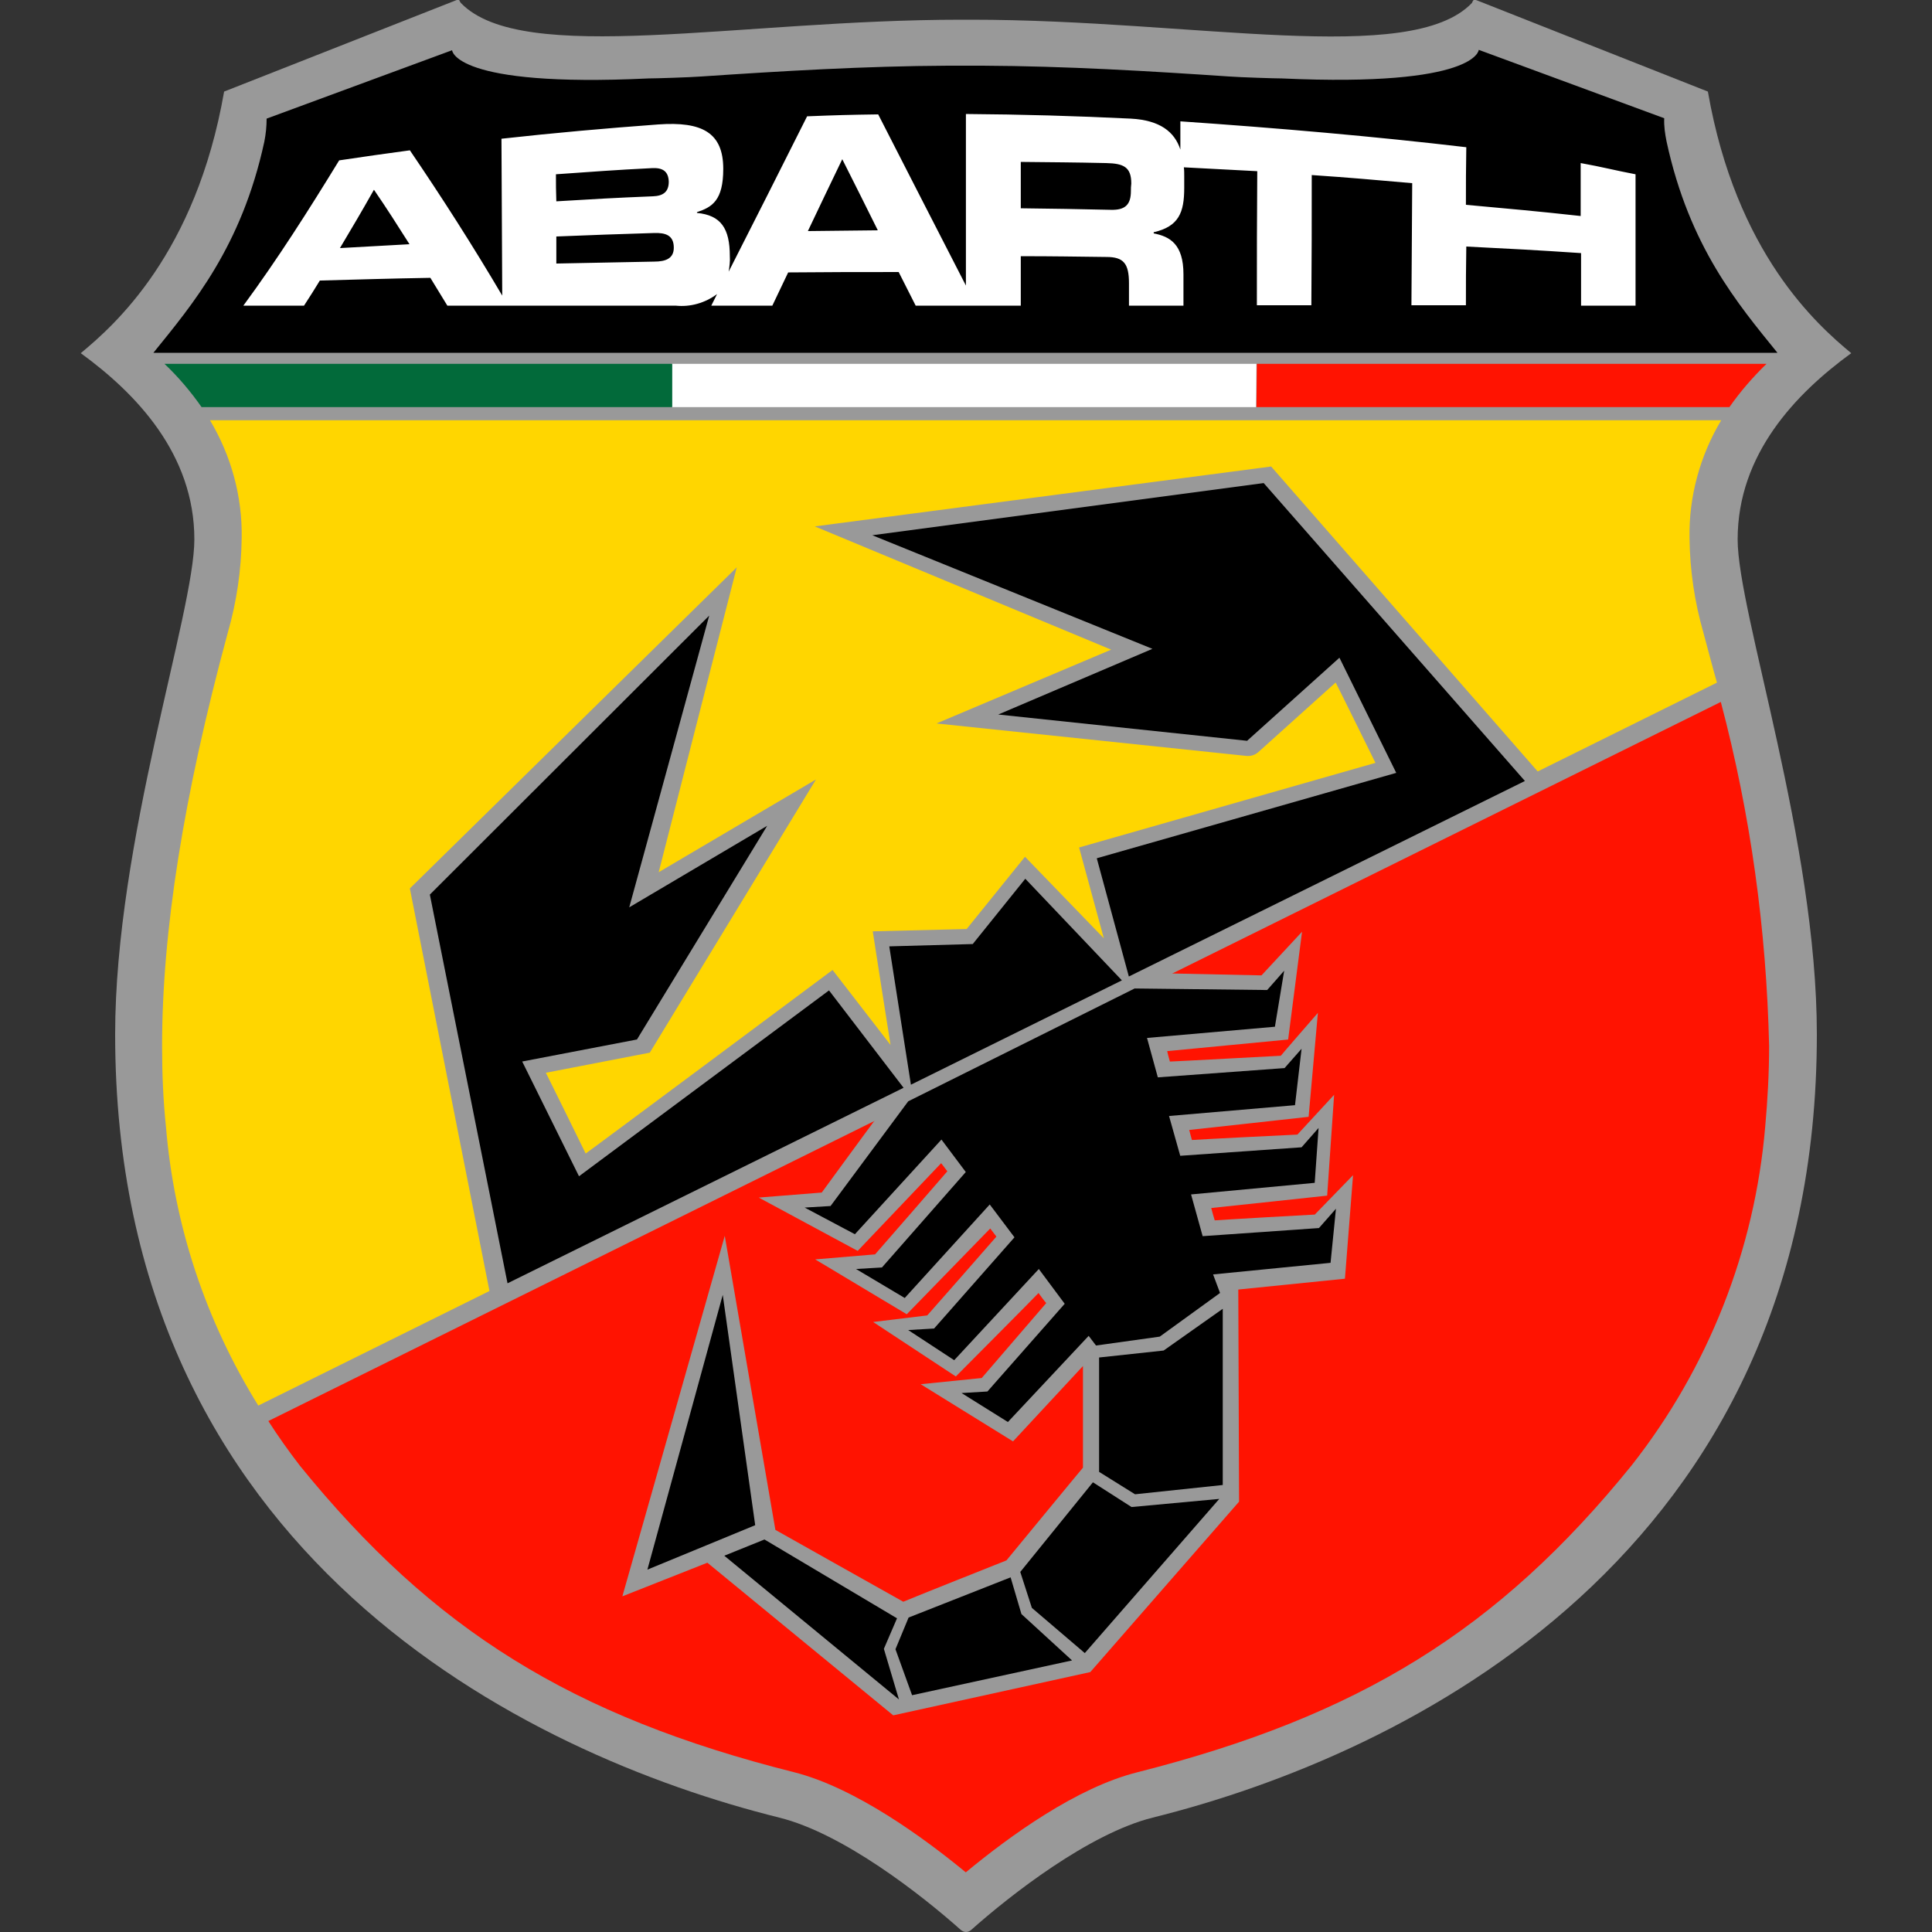
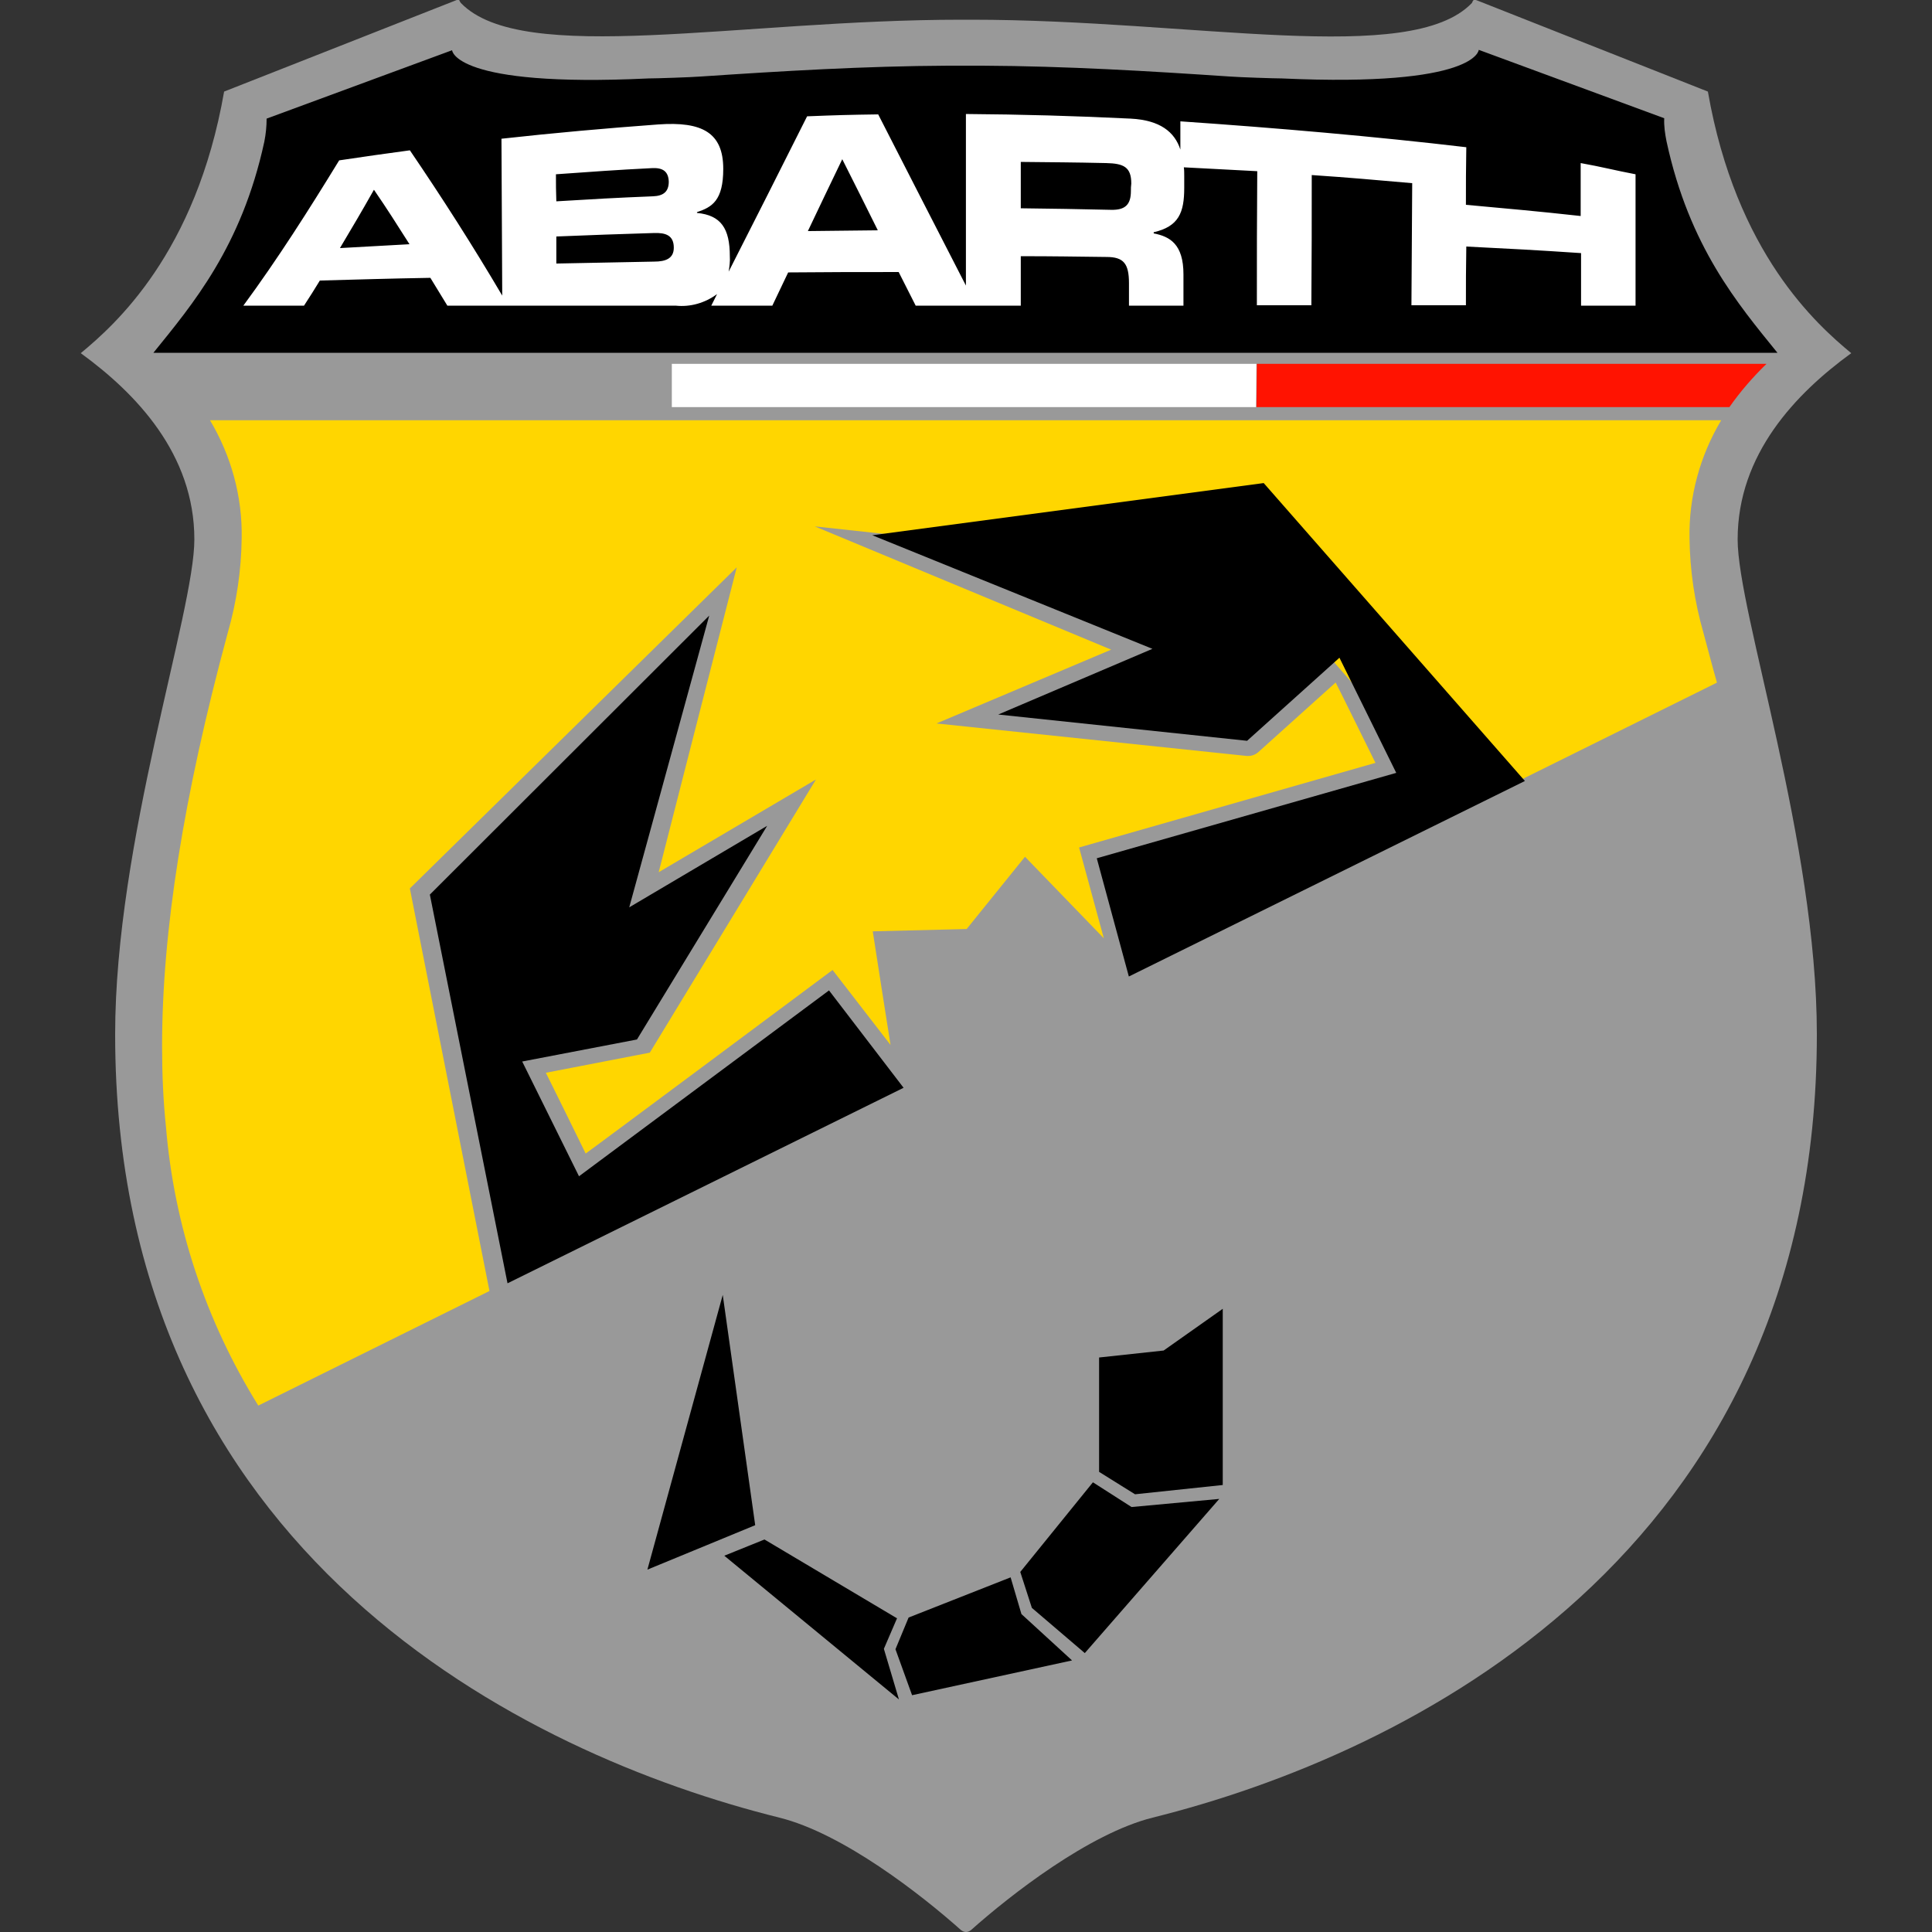
<svg xmlns="http://www.w3.org/2000/svg" version="1.1" id="Raggruppa_13" x="0px" y="0px" viewBox="0 0 500 500" style="enable-background:new 0 0 500 500;" xml:space="preserve">
  <rect x="0" y="0" width="500" height="500" fill="#333333" stroke="none" />
  <style type="text/css">
	.st0{fill:#999999;}
	.st1{fill:#FFD600;}
	.st2{fill:#FF1301;}
	.st3{fill:#FFFFFF;}
	.st4{fill:#026A3A;}
</style>
  <path id="Tracciato_1" class="st0" d="M479.1,91.4c-8.8-7.3-29.8-25.8-37.1-67.7L382.5,0.2c0,0-0.9-0.4-1.1-0.2  c-0.3,0.2-0.3,0.5-0.5,0.8c-15.9,16.5-71.9,4.3-129.5,4.3h-2.6c-57.6,0-113.6,12.1-129.5-4.3c-0.3-0.3-0.3-0.6-0.5-0.8  c-0.3-0.2-1.1,0.2-1.1,0.2L58,23.7c-7.3,41.9-28.3,60.4-37.1,67.7c14.3,10.4,29.4,26.1,29.4,48.2c0,18.9-20.5,78.3-20.5,128.1  c0,134.8,106.3,186.4,171.9,202.7c16.5,4.1,36.8,20,47,29.1c0.4,0.3,0.8,0.5,1.3,0.5c0.5,0,0.9-0.2,1.3-0.5  c10.2-9.1,30.6-25,47-29.1c65.5-16.3,171.9-67.9,171.9-202.7c0-49.8-20.5-109.2-20.5-128.1C449.7,117.5,464.8,101.8,479.1,91.4z" />
  <path id="Tracciato_2" d="M431.3,36.6c-0.4-2-0.7-4-0.6-6l-48-17.7c0,0-0.4,9.7-50.9,7.4c-1.9,0-11-0.3-13.6-0.5  c-20.8-1.4-42.3-2.7-63.9-2.8h-9c-21.6,0.1-43.1,1.4-63.9,2.8c-2.6,0.2-11.7,0.5-13.6,0.5C117.4,22.7,117,13,117,13L69,30.7  c0,2-0.2,4-0.6,6c-5.9,27.2-18.6,42.1-28.7,54.6H460C449.8,78.7,437.2,63.9,431.3,36.6z" />
  <g id="Raggruppa_12" transform="translate(4.345 6.103)">
    <g id="Raggruppa_10">
      <g id="Raggruppa_3" transform="translate(0 16.359)">
        <g id="Raggruppa_2">
          <g id="Raggruppa_1">
            <path id="Tracciato_3" class="st1" d="M436.5,141.3c-2.3-8-3.5-16.2-3.6-24.5c-0.2-10.7,2.7-21.3,8.2-30.5H50       c5.5,9.2,8.4,19.8,8.2,30.5c-0.1,8.3-1.3,16.5-3.6,24.5c-11.5,42.4-17,77.4-17,107c0,7.2,0.3,14.1,1,20.8       c2.1,25.6,10.3,50.3,23.9,72.2l377.5-187.1C438.8,150,437.7,145.7,436.5,141.3z" />
-             <path id="Tracciato_4" class="st2" d="M65.1,345.3c2.5,3.9,5.2,7.7,8.2,11.6c34.5,42.5,70.3,64.8,127.9,79.3       c15.8,4,33.6,17,44.4,25.9c11.6-9.6,28.8-22,44.4-25.9c57.5-14.6,93.4-36.8,127.9-79.4c19.9-25.3,31.9-55.8,34.6-87.8       c0.6-6.7,1-13.7,1-20.8c-0.7-30.1-4.8-59.9-12.5-89L65.1,345.3z" />
          </g>
        </g>
      </g>
      <g id="Raggruppa_4" transform="translate(4.332)">
        <path id="Tracciato_5" class="st3" d="M400.4,36.1c0,5.1,0,8.5,0,13.7c-11.8-1.3-17.8-1.8-29.7-2.9c0-5.7,0-9.1,0.1-14.9     c-23.7-2.8-49.2-5-74-6.7c0,2.9,0,4.4,0,7.3c-1.5-4.6-5.3-7.6-12.8-8c-14.2-0.7-28.4-1.1-42.7-1.2c0,14.8,0,29.6,0,44.4     c-7.6-14.8-15.2-29.6-22.7-44.3c-7.4,0.1-11,0.2-18.4,0.5c-6.7,13.4-13.5,26.8-20.3,40.2c0.2-1.3,0.4-2.7,0.3-4     c0-7.2-2.3-10.6-8.5-11.2v-0.2c3.9-1.3,6.8-3,6.8-11.2c0-9.4-5.5-12.3-16.8-11.5c-13.6,1-27.1,2.2-40.6,3.7     c0.1,16.2,0.1,24.3,0.2,40.6c-7.6-12.9-15.6-25.4-23.9-37.6c-7.3,1-11,1.5-18.3,2.6c-7.9,12.9-15.9,25.5-24.8,37.6H70     c1.7-2.6,2.5-3.9,4.1-6.5c11.4-0.3,17.1-0.5,28.6-0.7c1.8,2.9,2.6,4.3,4.4,7.2h59.1c3.8,0.4,7.6-0.7,10.7-3     c-0.6,1.2-0.9,1.8-1.5,3h15.8c1.6-3.4,2.5-5.2,4.1-8.6c11.4-0.1,17.1-0.1,28.6-0.1c1.8,3.5,2.6,5.2,4.4,8.7h27.2     c0-5.1,0-7.7,0-12.8c8.9,0,13.3,0.1,22.2,0.2c4.4,0,5.8,1.7,5.8,6.8c0,2.3,0,3.5,0,5.8h14.1c0-3.2,0-4.8,0-8.1     c0-7.8-3.5-9.8-7.7-10.6V54c6.5-1.5,7.9-5.1,7.9-11.5c0-1.2,0-1.8,0-3c0-0.8,0-1.6-0.1-2.3c7.6,0.4,11.4,0.6,19,1     c-0.1,13.9-0.1,20.8-0.1,34.7h14.1c0.1-13.5,0.1-20.2,0.1-33.7c10.4,0.7,15.6,1.2,26,2.1c-0.1,12.7-0.1,19-0.2,31.6h14.1     c0-6.1,0-9.2,0.1-15.2c11.9,0.6,17.8,0.9,29.7,1.7c0,5.4,0,8.1,0,13.6h14.1V39C409.3,38,406,37.1,400.4,36.1z M79.3,58.1     c3.5-5.9,5.3-8.9,8.8-15.1c3.7,5.4,5.5,8.3,9.2,14.1C90.1,57.5,86.5,57.7,79.3,58.1z M135.2,39c10-0.7,15-1.1,25-1.6     c2.6-0.1,4.1,0.8,4.2,3.5c0,2.7-1.5,3.7-4.1,3.8c-10,0.4-15,0.7-25,1.3C135.2,43.1,135.2,41.8,135.2,39L135.2,39z M160.6,61.6     c-10.1,0.2-15.2,0.3-25.3,0.5c0-2.8,0-4.2,0-7c10.1-0.4,15.2-0.6,25.3-0.9c3-0.1,5.1,0.6,5.1,3.8     C165.7,60.8,163.6,61.6,160.6,61.6L160.6,61.6z M200.4,53.7c3.5-7.4,5.3-11.1,8.9-18.6c3.7,7.3,5.5,11,9.2,18.4     C211.2,53.6,207.6,53.6,200.4,53.7L200.4,53.7z M284,43.3c0,3.5-1.4,5-5.2,4.9c-9.3-0.2-14-0.3-23.3-0.4c0-5,0-7.4,0-12     c8.8,0.1,13.3,0.1,22.1,0.3c4.5,0.1,6.5,1,6.5,5.3C284,42.2,284,42.6,284,43.3L284,43.3z" />
      </g>
      <g id="Raggruppa_9" transform="translate(13.224 18.827)">
        <g id="Raggruppa_6">
          <g id="Raggruppa_5">
-             <path id="Tracciato_6" class="st0" d="M193.3,111.3l76.7,31.9l-45.2,19.1l80.2,8.4c1.1,0.1,2.2-0.2,3.1-1l20-18       c0.6,1.1,9.8,19.8,10.3,20.8l-76.7,21.9l6.4,23.5l-20.4-21.1l-15.1,18.7l-24.3,0.6c0,0,4,25.8,4.6,29.4l-15-19.4       c0,0-62.8,46.8-63.9,47.5c-0.5-1.1-9.7-19.7-10.3-20.9l26.9-5.2l43-70.7l-40.7,24c0.6-2.5,20.2-78.9,20.2-78.9l-84.6,83.1       L110,313.7l98.9-48.8c-1.9,2.5-13.5,18.4-13.8,18.8l-16.3,1.3l25.6,13.8l21.6-22.7c0.5,0.6,1.2,1.6,1.6,2.1       c-0.5,0.6-18.4,21.2-18.7,21.5l-15.5,1.3l23.7,14.2c0,0,20.7-21.3,21.6-22.2l1.6,2.1c-0.5,0.6-17.6,20.1-17.9,20.4l-14,1.7       l21.4,14.1c0,0,20.6-20.7,21.4-21.6c0.5,0.7,1.6,2.2,2,2.6l-16.7,19.4l-15.8,1.6l23.9,14.8l18.1-19.5c0,2.4,0,25.9,0,26.3       c-0.3,0.3-19.8,24-19.8,24s-25.4,10.1-26.7,10.7c-0.4-0.2-33.1-18.6-33.1-18.6l-13.1-76.1l-26.5,93.3l22-8.7       c0.5,0.4,48.1,39.5,48.1,39.5l51-11.2l38.5-44.1c0,0-0.2-54-0.2-54.9l27.6-2.8l2.1-26.8l-9.9,10.2c-0.4,0-25.1,1.4-25.9,1.5       c-0.2-0.6-0.7-2.4-0.9-3.2c1.2-0.1,30-3.2,30-3.2l1.8-26.1c0,0-9.2,10-9.5,10.3c-0.4,0-26.5,1.3-27.3,1.4       c-0.2-0.6-0.6-2.3-0.7-2.6c1.2-0.1,30.9-3.4,30.9-3.4l2.4-26.9c0,0-9.4,10.8-9.6,11.1c-0.4,0-27.8,1.5-28.7,1.5       c-0.2-0.6-0.7-2.6-0.7-2.7c1.2-0.1,31.3-3,31.3-3l3.6-27.9l-10.5,11.3l-23.3-0.5l98-48.6l-72.2-82.6L193.3,111.3z" />
+             <path id="Tracciato_6" class="st0" d="M193.3,111.3l76.7,31.9l-45.2,19.1l80.2,8.4c1.1,0.1,2.2-0.2,3.1-1l20-18       c0.6,1.1,9.8,19.8,10.3,20.8l-76.7,21.9l6.4,23.5l-20.4-21.1l-15.1,18.7l-24.3,0.6c0,0,4,25.8,4.6,29.4l-15-19.4       c0,0-62.8,46.8-63.9,47.5c-0.5-1.1-9.7-19.7-10.3-20.9l26.9-5.2l43-70.7l-40.7,24c0.6-2.5,20.2-78.9,20.2-78.9l-84.6,83.1       L110,313.7l98.9-48.8c-1.9,2.5-13.5,18.4-13.8,18.8l-16.3,1.3l25.6,13.8l21.6-22.7c0.5,0.6,1.2,1.6,1.6,2.1       c-0.5,0.6-18.4,21.2-18.7,21.5l-15.5,1.3l23.7,14.2c0,0,20.7-21.3,21.6-22.2l1.6,2.1c-0.5,0.6-17.6,20.1-17.9,20.4l-14,1.7       l21.4,14.1c0,0,20.6-20.7,21.4-21.6c0.5,0.7,1.6,2.2,2,2.6l-16.7,19.4l-15.8,1.6l23.9,14.8l18.1-19.5c0,2.4,0,25.9,0,26.3       c-0.3,0.3-19.8,24-19.8,24s-25.4,10.1-26.7,10.7c-0.4-0.2-33.1-18.6-33.1-18.6l-13.1-76.1l-26.5,93.3l22-8.7       c0.5,0.4,48.1,39.5,48.1,39.5l51-11.2l38.5-44.1c0,0-0.2-54-0.2-54.9l27.6-2.8l2.1-26.8l-9.9,10.2c-0.4,0-25.1,1.4-25.9,1.5       c-0.2-0.6-0.7-2.4-0.9-3.2c1.2-0.1,30-3.2,30-3.2l1.8-26.1c0,0-9.2,10-9.5,10.3c-0.4,0-26.5,1.3-27.3,1.4       c-0.2-0.6-0.6-2.3-0.7-2.6c1.2-0.1,30.9-3.4,30.9-3.4l2.4-26.9c0,0-9.4,10.8-9.6,11.1c-0.4,0-27.8,1.5-28.7,1.5       c-0.2-0.6-0.7-2.6-0.7-2.7c1.2-0.1,31.3-3,31.3-3l-10.5,11.3l-23.3-0.5l98-48.6l-72.2-82.6L193.3,111.3z" />
          </g>
        </g>
        <g id="Raggruppa_8" transform="translate(1.076 0.888)">
          <g id="Raggruppa_7">
            <path id="Tracciato_7" d="M265.8,325.5l16.7-1.8l15.3-10.8l0,45.6l-22.7,2.4l-9.3-5.8L265.8,325.5z" />
            <path id="Tracciato_8" d="M264.2,357.8l10,6.4l22.7-2.1L262.1,402l-13.7-11.7l-3-9.3L264.2,357.8z" />
            <path id="Tracciato_9" d="M242.9,382.4l2.8,9.5l13.1,12l-41.4,9l-4.3-11.9l3.4-8.2L242.9,382.4z" />
            <path id="Tracciato_10" d="M213.5,393l-3.4,7.9l3.9,13.1l-45.2-37.2l10.4-4.2L213.5,393z" />
            <path id="Tracciato_11" d="M195.9,230.5l-64.7,48.1l-14.7-29.7l29.7-5.7l33.7-55.3L144.2,209l20.7-75.5l-72.3,72.2l20.1,100.6       l102.5-50.6L195.9,230.5z" />
            <path id="Tracciato_12" d="M265.2,196.3l77.5-22.1L328,144.4l-23.9,21.5l-64.4-6.8l39.9-17l-72.5-29.4l101.3-13.5l67.6,77.1       l-102.5,50.6L265.2,196.3z" />
-             <path id="Tracciato_13" d="M246.7,201.6l-13.6,16.9l-21.6,0.6l5.6,35.8l54.6-27L246.7,201.6z" />
-             <path id="Tracciato_14" d="M327.1,287l-4.4,5l-30.1,2.1l-3-10.8l32-3l1-14.2l-4.4,5l-31.4,2.2l-2.9-10.3l32.6-2.8l1.7-14.6       l-4.4,5L281,253l-2.8-10.2l33.1-2.9l2.4-14.5l-4.4,5L275,230l-58.6,29.2l-20.1,27.1l-6.7,0.4l13,6.9l22.4-24.5l6.3,8.4       l-21.7,24.7l-6.7,0.4l12.6,7.5l22-24.2l6.4,8.5l-20.8,23.6l-6.7,0.4l11.9,7.8l21.9-23.6l6.7,9l-20,22.7l-6.7,0.4l12,7.5       l20.9-22.3l1.9,2.5l16.5-2.3l15.6-11.3l-1.8-4.8l30.4-3L327.1,287z" />
          </g>
          <path id="Tracciato_15" d="M176.8,368.9l-27.9,11.5l19.5-71.1L176.8,368.9z" />
        </g>
      </g>
    </g>
    <g id="Raggruppa_11" transform="translate(0.123 13.36)">
      <path id="Tracciato_16" class="st3" d="M320.7,74.7H169.4v11.2h151.2L320.7,74.7z" />
      <path id="Tracciato_17" class="st2" d="M452.7,74.7H320.8l-0.1,11.2h122.4C445.9,81.9,449.1,78.2,452.7,74.7z" />
-       <path id="Tracciato_18" class="st4" d="M169.5,74.7H38.1c3.6,3.4,6.8,7.2,9.6,11.2h121.8L169.5,74.7z" />
    </g>
  </g>
</svg>